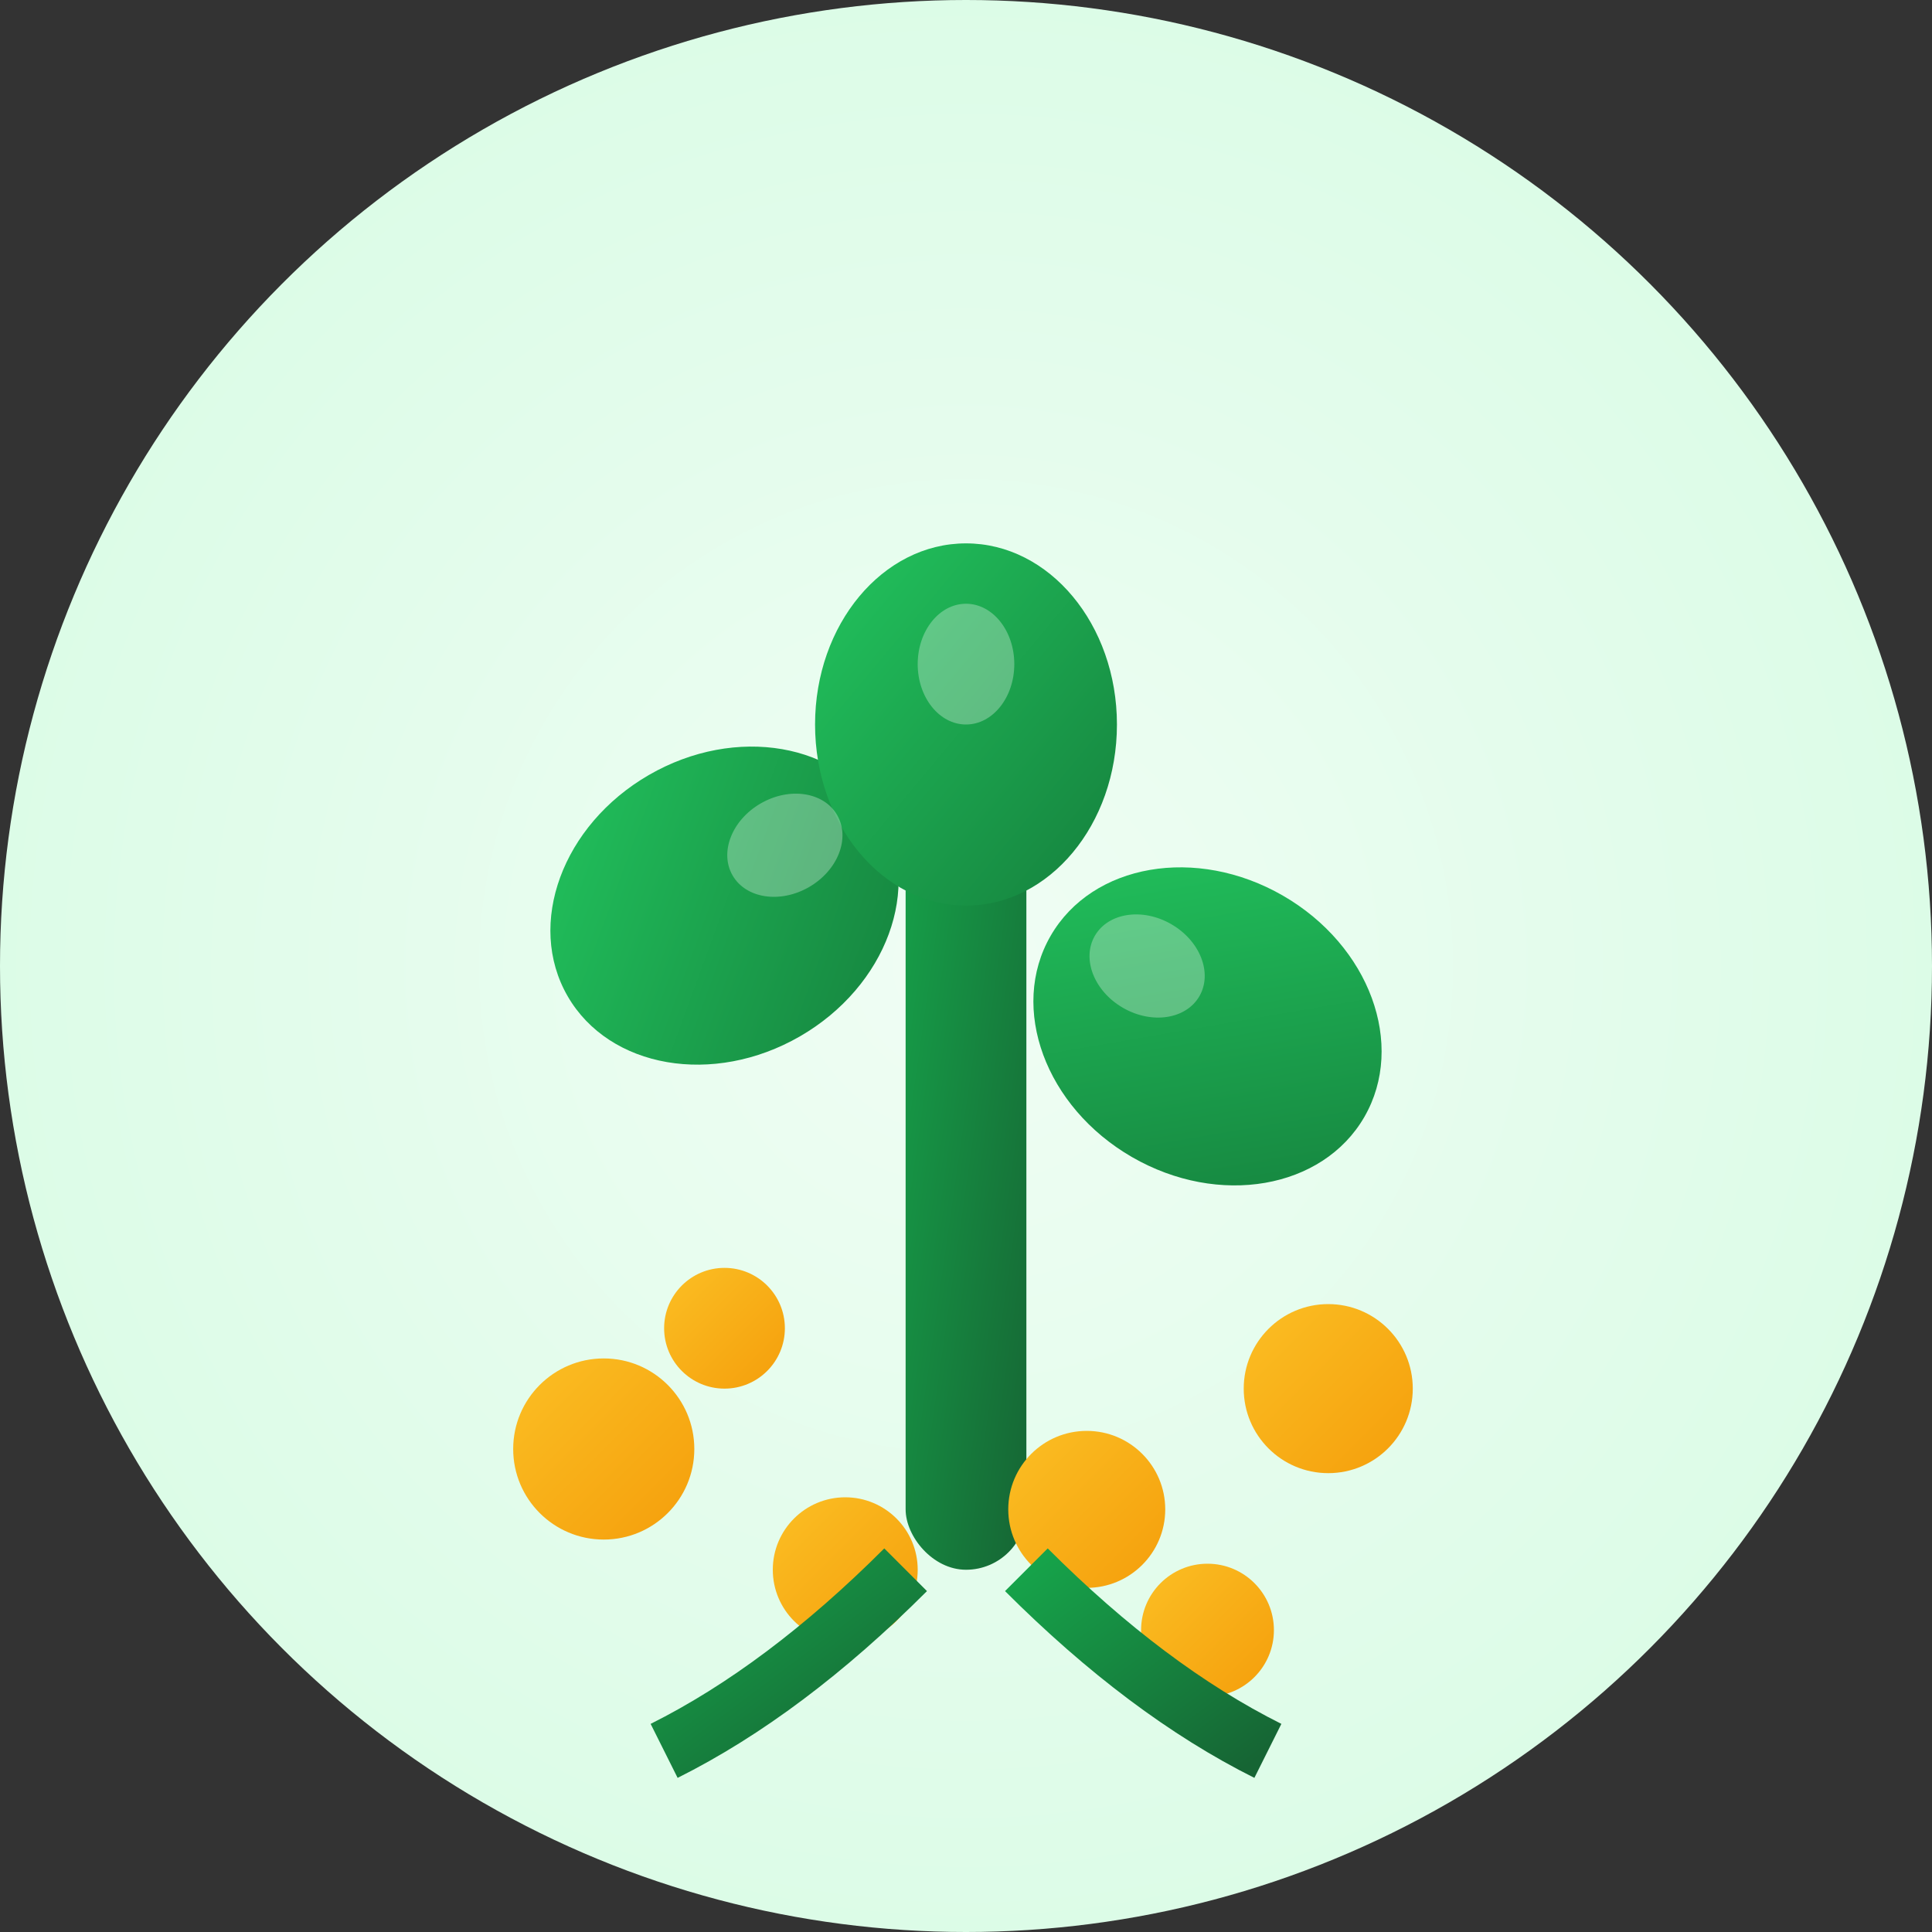
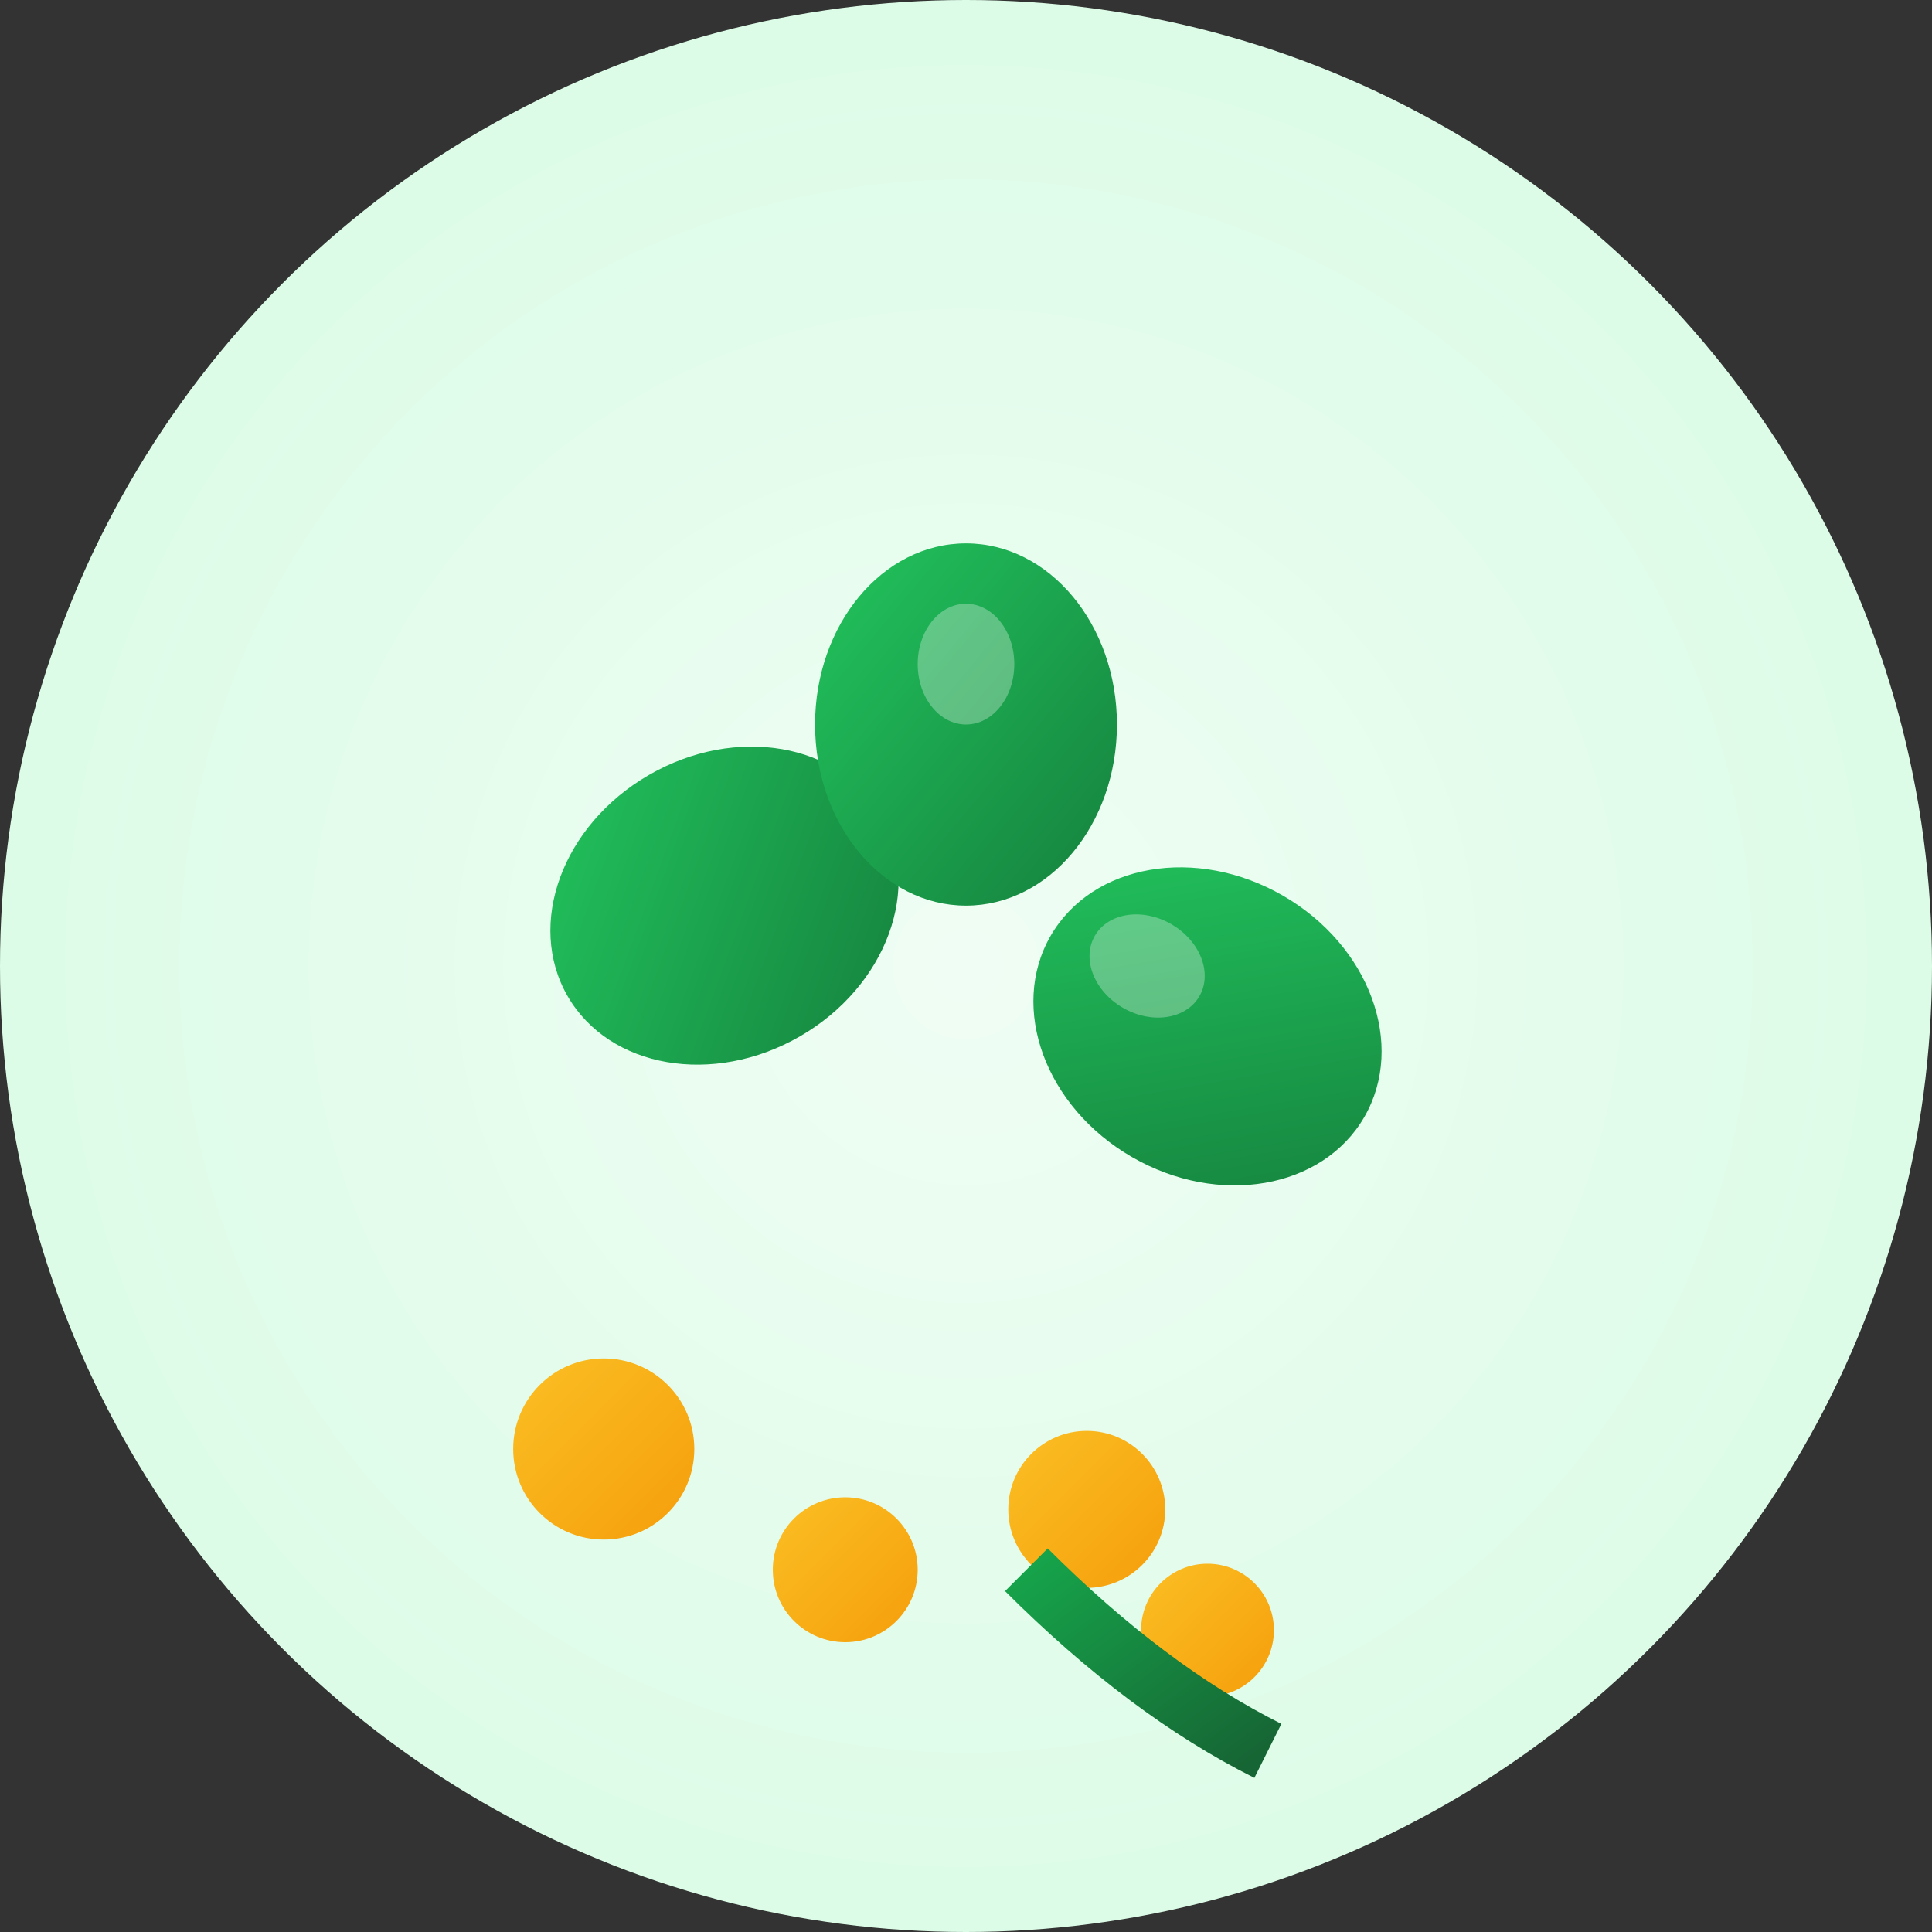
<svg xmlns="http://www.w3.org/2000/svg" viewBox="0 0 32 32" width="32" height="32">
  <rect x="0" y="0" width="32" height="32" fill="#333333" stroke="none" />
  <defs>
    <linearGradient id="leafGradient" x1="0%" y1="0%" x2="100%" y2="100%">
      <stop offset="0%" style="stop-color:#22c55e;stop-opacity:1" />
      <stop offset="100%" style="stop-color:#15803d;stop-opacity:1" />
    </linearGradient>
    <linearGradient id="plantGradient" x1="0%" y1="0%" x2="100%" y2="100%">
      <stop offset="0%" style="stop-color:#16a34a;stop-opacity:1" />
      <stop offset="100%" style="stop-color:#166534;stop-opacity:1" />
    </linearGradient>
    <linearGradient id="fertilizerGradient" x1="0%" y1="0%" x2="100%" y2="100%">
      <stop offset="0%" style="stop-color:#fbbf24;stop-opacity:1" />
      <stop offset="100%" style="stop-color:#f59e0b;stop-opacity:1" />
    </linearGradient>
    <radialGradient id="backgroundGradient" cx="50%" cy="50%" r="50%">
      <stop offset="0%" style="stop-color:#f0fdf4;stop-opacity:1" />
      <stop offset="100%" style="stop-color:#dcfce7;stop-opacity:1" />
    </radialGradient>
  </defs>
  <circle cx="16" cy="16" r="16" fill="url(#backgroundGradient)" />
-   <rect x="15" y="12" width="2" height="14" fill="url(#plantGradient)" rx="1" />
  <ellipse cx="12" cy="15" rx="3" ry="2.5" fill="url(#leafGradient)" transform="rotate(-30 12 15)" />
  <ellipse cx="20" cy="17" rx="3" ry="2.5" fill="url(#leafGradient)" transform="rotate(30 20 17)" />
  <ellipse cx="16" cy="12" rx="2.5" ry="3" fill="url(#leafGradient)" />
  <circle cx="10" cy="24" r="1.5" fill="url(#fertilizerGradient)" />
  <circle cx="14" cy="26" r="1.2" fill="url(#fertilizerGradient)" />
  <circle cx="18" cy="25" r="1.3" fill="url(#fertilizerGradient)" />
-   <circle cx="22" cy="23" r="1.4" fill="url(#fertilizerGradient)" />
-   <circle cx="12" cy="22" r="1" fill="url(#fertilizerGradient)" />
  <circle cx="20" cy="27" r="1.1" fill="url(#fertilizerGradient)" />
-   <ellipse cx="13" cy="14" rx="1" ry="0.8" fill="rgba(255,255,255,0.3)" transform="rotate(-30 13 14)" />
  <ellipse cx="19" cy="16" rx="1" ry="0.8" fill="rgba(255,255,255,0.3)" transform="rotate(30 19 16)" />
  <ellipse cx="16" cy="11" rx="0.8" ry="1" fill="rgba(255,255,255,0.3)" />
-   <path d="M15 26 Q13 28 11 29" stroke="url(#plantGradient)" stroke-width="1" fill="none" />
  <path d="M17 26 Q19 28 21 29" stroke="url(#plantGradient)" stroke-width="1" fill="none" />
</svg>